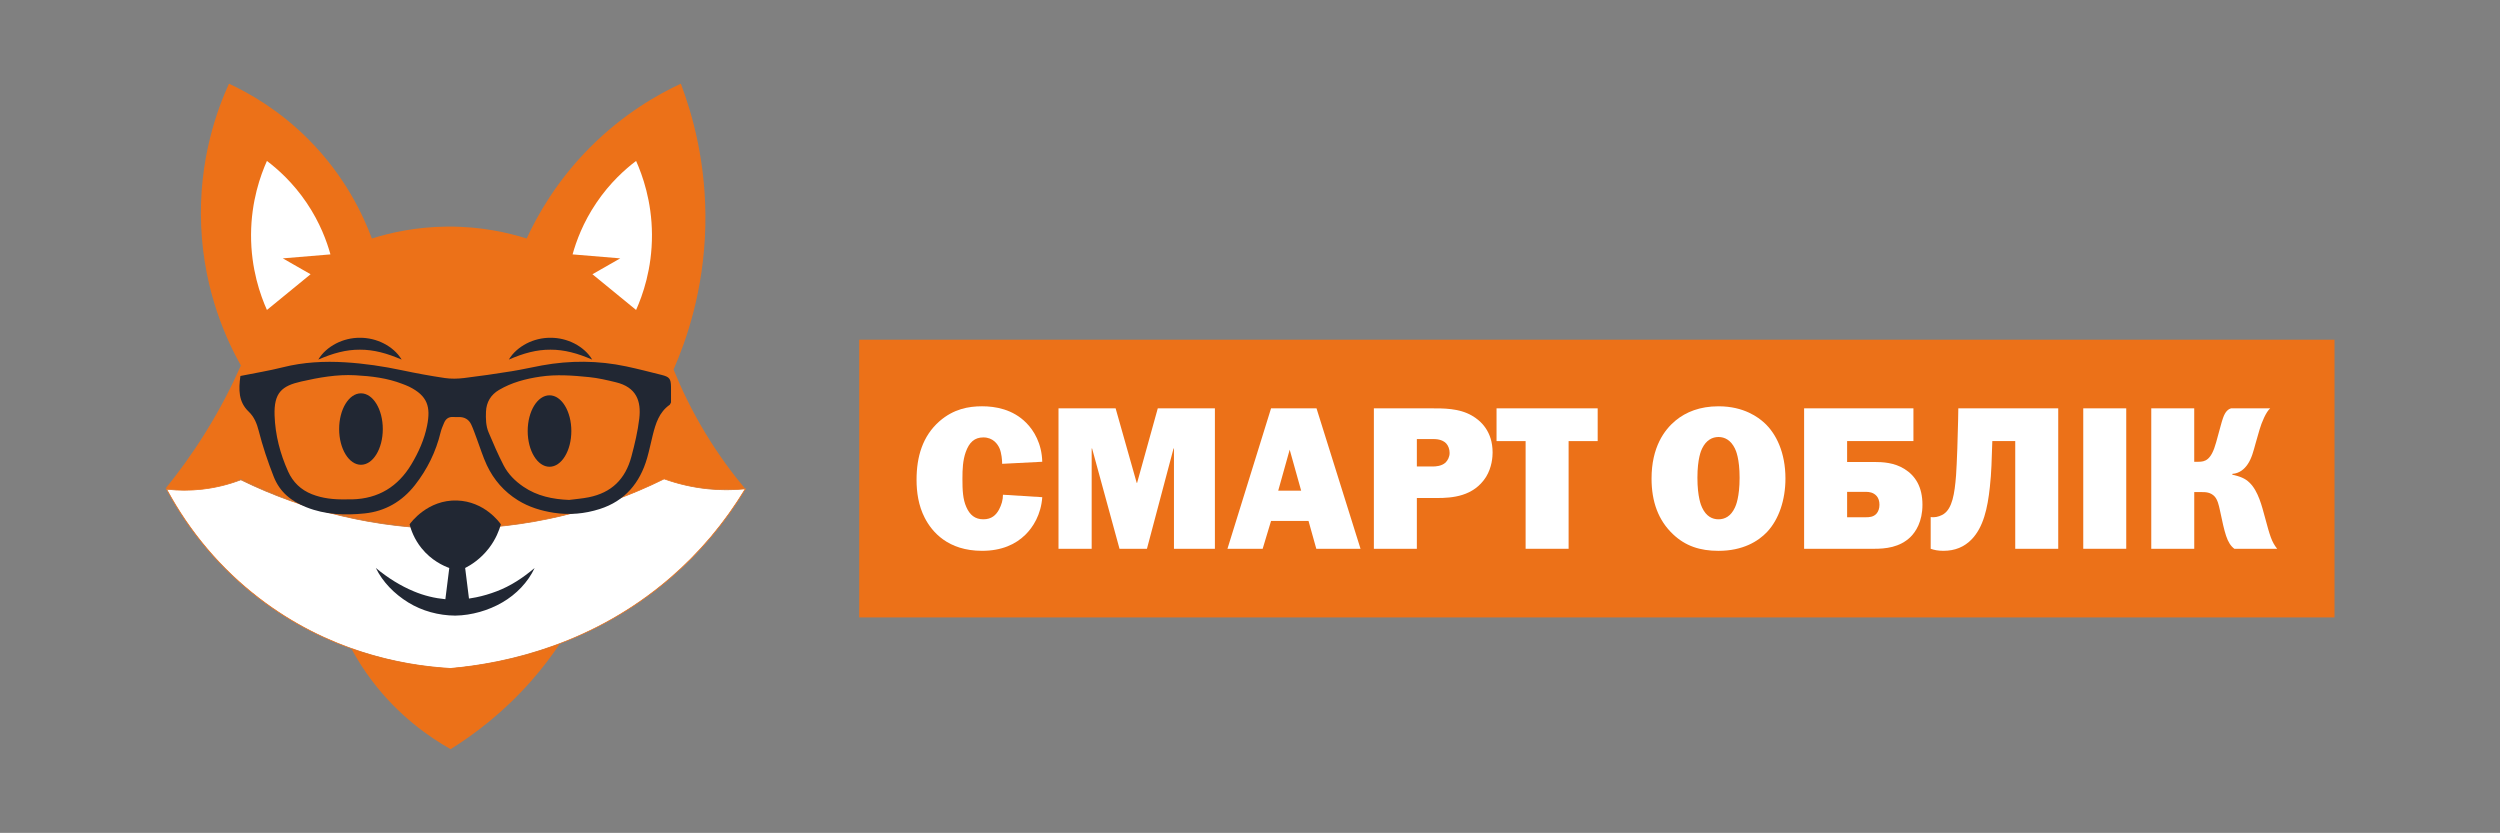
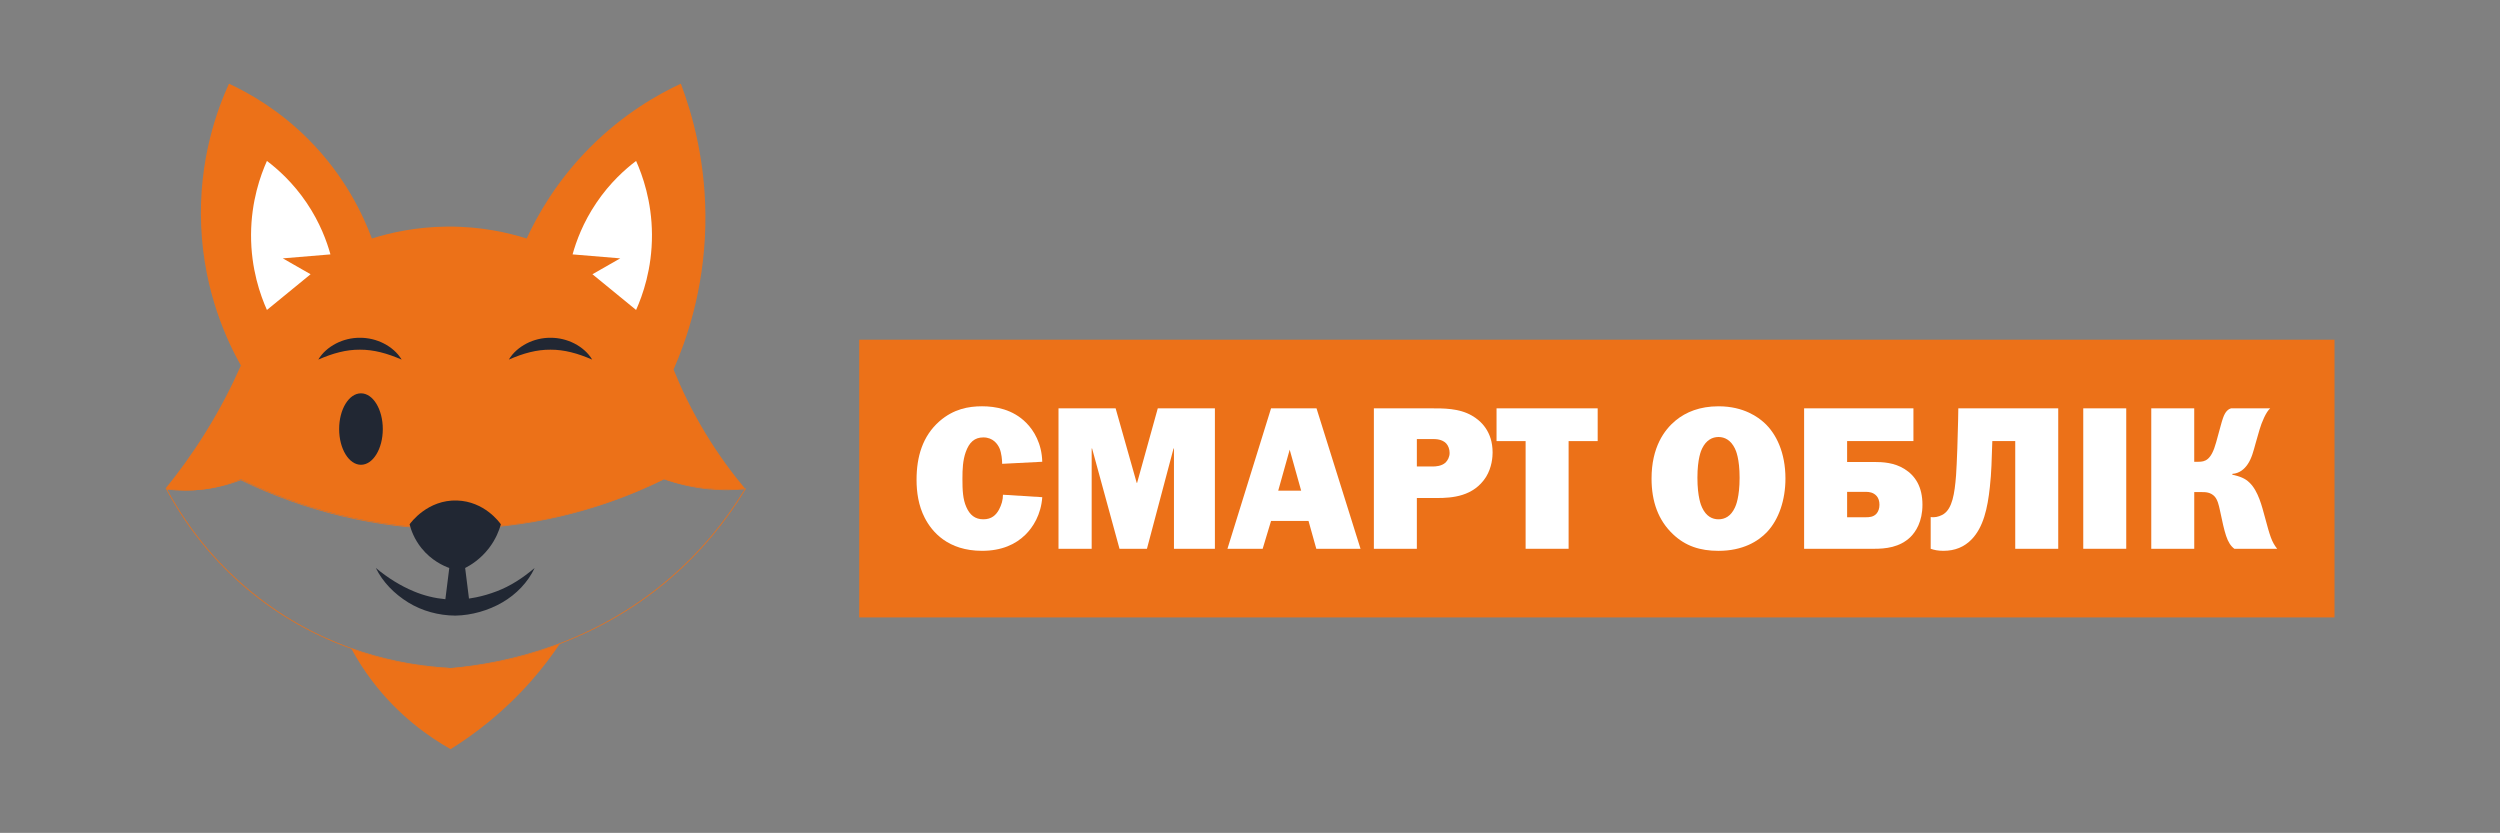
<svg xmlns="http://www.w3.org/2000/svg" version="1.1" id="Слой_1" x="0px" y="0px" viewBox="0 0 2374.31 791" style="enable-background:new 0 0 2374.31 791;" xml:space="preserve">
  <rect x="0" y="0" width="2374.31" height="791" fill="#808080" stroke="none" />
  <style type="text/css"> .st0{fill:#EC7118;} .st1{fill:#FFFFFF;} .st2{fill:#212733;} </style>
  <g>
    <g>
      <g>
        <path class="st0" d="M228.78,455.04c35.92,17.65,106.54,46.48,199.81,46.69c94.41,0.21,165.87-29,201.88-46.69 c11.29,3.76,25.89,7.45,43.16,8.99c12.83,1.15,24.3,0.86,33.93,0c-12.02-14.35-25.08-31.9-37.7-52.78 c-13.18-21.81-22.92-42.39-30.16-60.32c12.04-27.42,28.72-74.74,30.16-135.72c1.42-60.26-12.67-107.83-23.26-135.72 c-21.69,10.1-54.24,28.41-86.07,60.32c-32.02,32.1-50.29,64.92-60.32,86.71c-17.5-5.52-43.52-11.56-75.4-11.31 c-30.03,0.23-54.66,5.96-71.63,11.31c-8.23-22.08-25.36-59.18-60.32-94.25c-27.55-27.63-55.89-43.7-75.4-52.78 c-10.87,23.82-29.18,72.34-26.39,135.72c2.77,62.79,24.88,109.16,37.7,131.95c-8.6,19.45-19.67,41.2-33.93,64.09 c-12.62,20.25-25.52,37.81-37.7,52.78c8.11,1.34,18.55,2.27,30.59,1.32C205.32,463.97,219.37,459.15,228.78,455.04z" />
        <path class="st0" d="M160.46,470.52c0.03,0.05,0.06,0.1,0.08,0.14C160.52,470.62,160.5,470.57,160.46,470.52 C160.47,470.52,160.47,470.52,160.46,470.52z" />
        <path class="st0" d="M428.58,634.84c0.75-0.06,1.55-0.13,2.34-0.2c-9.85-0.5-23.83-1.61-40.54-4.32 C405.99,633.05,419.12,634.25,428.58,634.84z" />
      </g>
      <g>
-         <path class="st1" d="M158.21,464.61c9.02,1.02,20.57,1.5,33.81,0c15.08-1.71,27.54-5.44,36.74-8.96 c35.86,17.62,106.23,46.33,199.12,46.53c95.07,0.21,166.92-29.54,202.85-47.39c10.6,3.82,24.65,7.74,41.5,9.46 c13.76,1.41,25.88,1,35.67,0c-15.12,25.05-37.88,55.95-71.51,84.89c-79.77,68.65-169.48,82.24-208.51,85.69 c-31.7-1.79-109-10.55-182.21-66.91C199.05,532.04,172.37,490.91,158.21,464.61z" />
        <path class="st0" d="M427.92,635.2c-25.58-1.44-51.02-5.82-75.67-13c-39.17-11.42-75.1-29.58-106.79-53.98 c-36.13-27.81-65.59-62.61-87.56-103.43l-0.33-0.61l0.69,0.08c11.2,1.27,22.55,1.27,33.73,0c12.53-1.42,24.86-4.43,36.65-8.94 l0.15-0.06l0.14,0.07c61.6,30.27,130.4,46.34,198.96,46.49c0.32,0,0.65,0,0.98,0c69.6,0,139.32-16.37,201.71-47.35l0.14-0.07 l0.15,0.05c13.37,4.82,27.31,8,41.41,9.44c11.8,1.21,23.78,1.21,35.6,0l0.73-0.07l-0.38,0.62 c-19.48,32.27-43.56,60.86-71.59,84.98c-34.62,29.8-74.88,52.46-119.66,67.37C488.37,626.31,458.41,632.51,427.92,635.2z M158.86,465.05c21.89,40.46,51.17,74.98,87.04,102.59c65.52,50.44,135.14,64.18,182.01,66.83 c55.28-4.89,136.33-23.7,208.25-85.6c27.79-23.91,51.69-52.23,71.06-84.18c-11.63,1.14-23.41,1.12-35.02-0.07 c-14.11-1.45-28.05-4.62-41.44-9.43c-62.45,30.99-132.25,47.36-201.9,47.36c-0.33,0-0.65,0-0.98,0 c-68.62-0.15-137.48-16.23-199.14-46.5c-11.81,4.5-24.15,7.51-36.68,8.93C181.05,466.22,169.89,466.25,158.86,465.05z" />
      </g>
      <path class="st0" d="M427.16,634.85c-18.69-1.06-53.23-4.54-93.44-18.76c5.26,9.74,11.77,20.17,19.84,30.79 c24.96,32.86,53.73,52.92,74.38,64.62c22.69-14.15,50.18-34.85,76.41-64.62c10.72-12.17,19.75-24.16,27.35-35.49 C487.6,628.19,448.8,633.1,427.16,634.85z" />
      <g>
        <ellipse class="st2" cx="342.82" cy="407.48" rx="20.73" ry="33.93" />
-         <ellipse class="st2" cx="521.89" cy="409.36" rx="20.73" ry="33.93" />
      </g>
      <g>
        <path class="st2" d="M302.29,341.51c3.88-6.56,9.94-11.68,16.83-15.28c6.92-3.57,14.85-5.5,22.75-5.44 c7.92-0.06,15.83,1.9,22.75,5.46c6.89,3.57,12.94,8.71,16.84,15.26c-6.96-2.95-13.47-5.36-20.05-6.96 c-6.54-1.62-13.03-2.48-19.55-2.45c-6.52-0.05-13.03,0.78-19.56,2.41C315.75,336.11,309.23,338.51,302.29,341.51z" />
        <path class="st2" d="M483.25,341.51c3.88-6.56,9.94-11.68,16.83-15.28c6.92-3.57,14.85-5.5,22.75-5.44 c7.92-0.06,15.83,1.9,22.75,5.46c6.89,3.57,12.94,8.71,16.84,15.26c-6.96-2.95-13.47-5.36-20.05-6.96 c-6.54-1.62-13.03-2.48-19.55-2.45c-6.52-0.05-13.03,0.78-19.56,2.41C496.7,336.11,490.19,338.51,483.25,341.51z" />
      </g>
      <path class="st2" d="M471.78,561.53c-6.39,2.45-12.92,4.41-19.57,5.75c-2.24,0.46-4.52,0.86-6.81,1.2 c-1.21-9.68-2.42-19.37-3.63-29.05c5.35-2.75,14.6-8.4,22.62-18.85c6.65-8.67,9.78-17.17,11.31-22.62 c-1.58-2.25-15.81-21.71-41.47-22.62c-27.97-0.99-44.07,20.96-45.24,22.62c1.36,5.25,4.35,13.96,11.31,22.62 c9.5,11.82,21.01,16.88,26.39,18.85c-1.24,9.89-2.47,19.77-3.71,29.66c-10.17-0.97-20.23-3.38-29.91-7.45 c-12.67-5.24-24.72-12.77-36.12-22.21c6.54,13.45,17.64,24.6,30.74,32.72c13.18,8.13,28.96,12.39,44.66,12.51 c8.18-0.13,15.73-1.4,23.26-3.49c7.47-2.12,14.69-5.1,21.37-8.99c13.39-7.72,24.48-19.29,30.77-32.76 C496.39,549.04,484.64,556.66,471.78,561.53z M432.25,569.58c0.07,0,0.13,0,0.2,0c-0.03,0-0.06,0-0.09,0 C432.32,569.59,432.28,569.59,432.25,569.58z" />
      <g>
        <path class="st1" d="M253.51,294.38c-6.12-13.7-15.24-38.92-15.08-71.63c0.16-31.78,9.01-56.32,15.08-69.91 c10.26,7.76,24.72,20.55,37.7,39.75c12.75,18.86,19.21,36.72,22.62,49.01c-15.08,1.26-30.16,2.51-45.24,3.77l26.39,15.08 L253.51,294.38z" />
        <path class="st1" d="M604.11,294.38c6.12-13.7,15.24-38.92,15.08-71.63c-0.16-31.78-9.01-56.32-15.08-69.91 c-10.26,7.76-24.72,20.55-37.7,39.75c-12.75,18.86-19.21,36.72-22.62,49.01c15.08,1.26,30.16,2.51,45.24,3.77l-26.39,15.08 L604.11,294.38z" />
      </g>
      <g>
        <g>
-           <path class="st2" d="M228.31,357.07c13.93-2.81,27.27-4.96,40.32-8.25c19.57-4.93,39.38-5.94,59.32-4.72 c18.11,1.11,36.05,3.77,53.84,7.55c13.49,2.86,27.08,5.36,40.72,7.38c5.94,0.88,12.19,0.72,18.18,0 c15.13-1.82,30.22-4.06,45.27-6.46c9.63-1.54,19.15-3.77,28.75-5.52c26.71-4.85,53.4-4.73,79.96,0.91 c11.25,2.39,22.38,5.29,33.54,8.07c7.61,1.89,8.95,3.62,9.06,11.33c0.08,5.19,0.01,10.39,0.01,14.79 c-0.7,1.3-0.84,1.99-1.26,2.29c-10,7-13.31,17.73-16.07,28.75c-1.82,7.25-3.28,14.61-5.35,21.79 c-6.83,23.76-21.15,40.89-45.15,48.49c-14.11,4.47-28.59,5.85-43.53,3.51c-12.2-1.91-23.62-5.41-34.02-11.86 c-13.09-8.12-22.98-19.4-29.51-33.28c-3.78-8.04-6.36-16.63-9.51-24.97c-1.72-4.57-3.27-9.22-5.32-13.64 c-2.27-4.9-6.4-7.26-11.86-7.16c-1.73,0.03-3.48,0.09-5.21-0.04c-4.37-0.32-7.17,1.8-8.77,5.64c-1.22,2.91-2.52,5.84-3.25,8.89 c-4.47,18.51-12.68,35.19-24.4,50.15c-12.16,15.52-28.24,24.87-47.67,26.89c-18.71,1.95-37.45,1.32-55.44-5.85 c-14.3-5.7-25.22-14.24-31.08-29.22c-5.57-14.25-10.44-28.67-14.19-43.45c-1.75-6.9-4.34-13.24-9.49-18.12 C226.38,381.6,226.57,370.11,228.31,357.07z M329.03,474.26c0.9,0,3.21,0.05,5.52-0.01c24.88-0.65,43.46-12.11,56.13-33.23 c6.85-11.42,12.31-23.65,14.92-36.69c3.58-17.89,0.56-28.35-17.01-37.08c-2.06-1.02-4.24-1.79-6.39-2.63 c-14.42-5.62-29.61-7.4-44.85-8.23c-17.39-0.96-34.65,2.17-51.38,5.97c-18.32,4.16-25.93,10.58-25.2,32.19 c0.63,18.59,5.26,36.37,12.88,53.28c4.55,10.09,12.11,17.42,22.6,21.55C306.36,473.35,316.87,474.53,329.03,474.26z M540.48,474.8c6.25-0.83,12.57-1.29,18.73-2.54c21.48-4.36,34.67-17.05,40.43-38.57c3.2-11.96,6.05-23.95,7.49-36.14 c1.98-16.81-2.84-29.79-22.13-34.48c-8.36-2.03-16.83-4.04-25.36-4.9c-15.48-1.55-31.02-2.78-46.61-0.46 c-13.81,2.05-27.14,5.55-39.19,12.68c-7.63,4.52-11.95,11.51-12.29,20.67c-0.25,6.69-0.13,13.41,2.49,19.6 c4.47,10.6,9.04,21.2,14.32,31.41c4.29,8.28,10.9,14.84,18.67,20.14C510.12,471.14,524.85,474.15,540.48,474.8z" />
-         </g>
+           </g>
      </g>
    </g>
    <g>
      <rect x="816" y="322.63" class="st0" width="1401.15" height="263.75" />
      <g>
        <path class="st1" d="M951.77,440.5c0-3.5-0.58-10.3-2.53-14.78c-1.75-3.89-6.03-10.3-15.36-10.3c-8.36,0-13.42,4.67-16.73,14 c-2.72,7.78-3.11,15.94-3.11,25.28c0,10.88,0.39,19.44,3.69,26.83c3.3,7.58,8.35,11.66,16.14,11.66c7.78,0,12.05-3.89,14.97-9.33 c2.33-4.48,3.69-8.94,3.69-14l37.33,2.33c-1.17,16.52-8.75,28.58-16.14,35.77c-9.14,8.95-22.36,15.17-41.03,15.17 c-32.47,0-47.64-18.09-54.44-31.31c-6.03-11.66-7.78-24.49-7.78-36.16c0-21.77,5.63-41.41,21.77-55.6 c13.42-11.67,27.61-14.2,40.45-14.2c12.44,0,29.16,2.72,41.99,15.75c7.2,7.2,14.78,19.64,15.17,36.94L951.77,440.5z" />
        <path class="st1" d="M1079.55,458.58h0.39l19.63-70.77h54.25v133.38h-38.88v-95.27h-0.39l-25.27,95.27h-26.05l-26.05-95.27h-0.39 v95.27h-31.5V387.81h54.24L1079.55,458.58z" />
        <path class="st1" d="M1292.12,521.19h-42l-7.39-26.44h-35.58l-7.97,26.44h-33.44l41.41-133.38h43.17L1292.12,521.19z M1224.85,427.08l-10.89,38.89h21.77L1224.85,427.08z" />
        <path class="st1" d="M1358.46,387.81c12.44,0,27.02-0.19,39.27,6.8c8.56,4.86,19.83,14.97,19.83,35.2c0,3.89-0.58,14-6.22,23.13 c-11.86,18.67-32.28,20.03-46.47,20.03h-19.25v48.22h-40.82V387.81H1358.46z M1360.79,443.03c2.33,0,8.16-0.19,12.05-3.69 c2.14-2.13,3.89-5.44,3.89-9.14c0-3.5-1.17-6.81-3.3-9.14c-3.89-3.9-9.53-4.09-12.64-4.09h-15.17v26.05H1360.79z" />
        <path class="st1" d="M1517.35,387.81v31.11h-27.61v102.27h-40.83V418.92h-27.61v-31.11H1517.35z" />
        <path class="st1" d="M1675.26,401.23c11.67,10.5,20.42,28.58,20.42,53.27c0,20.23-6.22,38.69-17.31,50.56 c-8.56,9.14-23.33,18.09-46.27,18.09c-17.69,0-31.5-4.67-43.17-15.75c-14-13.22-20.41-30.92-20.41-52.89 c0-29.74,12.05-46.27,22.94-55.22c9.72-7.97,22.95-13.42,40.64-13.42C1656.6,385.86,1670.21,396.75,1675.26,401.23z M1616.55,425.91c-0.97,1.95-4.47,9.72-4.47,27.81c0,18.27,3.49,26.44,4.47,28.39c3.89,8.35,9.72,11.08,15.56,11.08 c5.83,0,11.66-2.72,15.55-11.08c0.97-1.95,4.48-10.12,4.48-28.39c0-18.09-3.5-25.86-4.48-27.81 c-3.89-7.97-9.72-10.88-15.55-10.88C1626.27,415.03,1620.44,417.95,1616.55,425.91z" />
        <path class="st1" d="M1817.25,418.92h-63v19.83h25.47c8.56,0,19.24,0.58,28.97,6.61c10.3,6.41,17.11,16.92,17.11,34.02 c0,16.14-6.41,25.67-11.28,30.53c-10.3,10.11-24.11,11.28-34.42,11.28h-66.69V387.81h103.82V418.92z M1754.25,491.25h17.7 c3.3,0,7.19-0.19,10.11-3.31c1.94-2.13,2.91-5.25,2.91-8.56c0-3.49-0.97-6.41-2.72-8.35c-3.11-3.5-7.39-3.89-9.72-3.89h-18.28 V491.25z" />
        <path class="st1" d="M1954.75,387.81v133.38h-40.83V418.92h-21.77c-0.59,18.08-0.78,29.56-2.33,43.55 c-2.14,20.41-6.22,38.3-17.31,49.77c-7,7.2-15.75,10.89-26.84,10.89c-5.05,0-8.75-0.78-12.05-1.95v-30.14 c0.97,0.19,1.75,0.19,2.72,0.19c3.5,0,7.39-1.55,9.72-3.11c7.97-5.44,10.3-18.86,11.66-36.74c0.78-10.89,1.75-39.08,1.94-51.92 l0.2-11.66H1954.75z" />
        <path class="st1" d="M2019.34,521.19h-40.82V387.81h40.82V521.19z" />
        <path class="st1" d="M2083.91,387.81v50.75h3.89c6.42,0,12.25-1.36,16.92-18.47c3.89-13.8,5.05-19.06,6.61-23.33 c2.14-6.03,4.86-8.17,7.58-8.94h37.14c-3.89,3.3-8.16,13.42-10.11,20.22l-3.69,12.83c-1.94,7-3.69,14.39-7.58,20.03 c-3.11,4.67-7.97,8.76-14.58,9.14v0.77c6.81,1.56,12.06,3.31,16.34,7.59c8.35,7.97,11.86,22.75,14.58,32.66 c4.86,18.08,6.42,23.53,11.67,30.14h-40.64c-7.2-5.44-9.14-14.97-13.8-36.94c-0.97-4.47-2.14-9.72-5.05-12.83 c-3.89-4.08-8.75-4.08-12.06-4.08h-7.2v53.86h-40.82V387.81H2083.91z" />
      </g>
    </g>
  </g>
</svg>